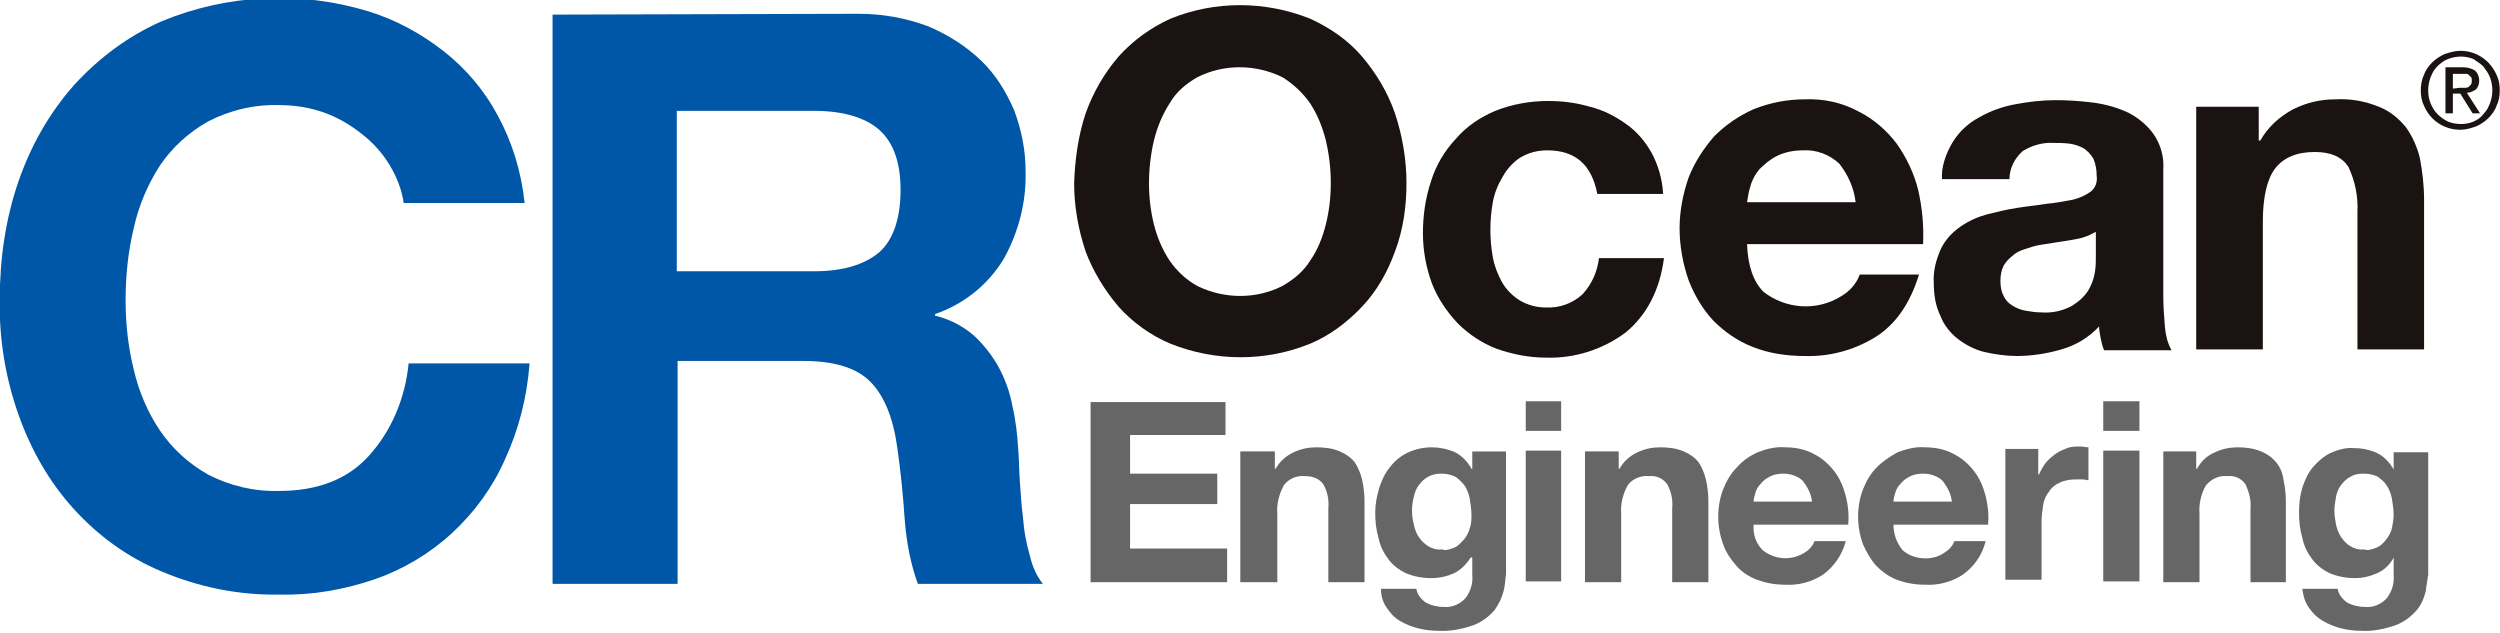
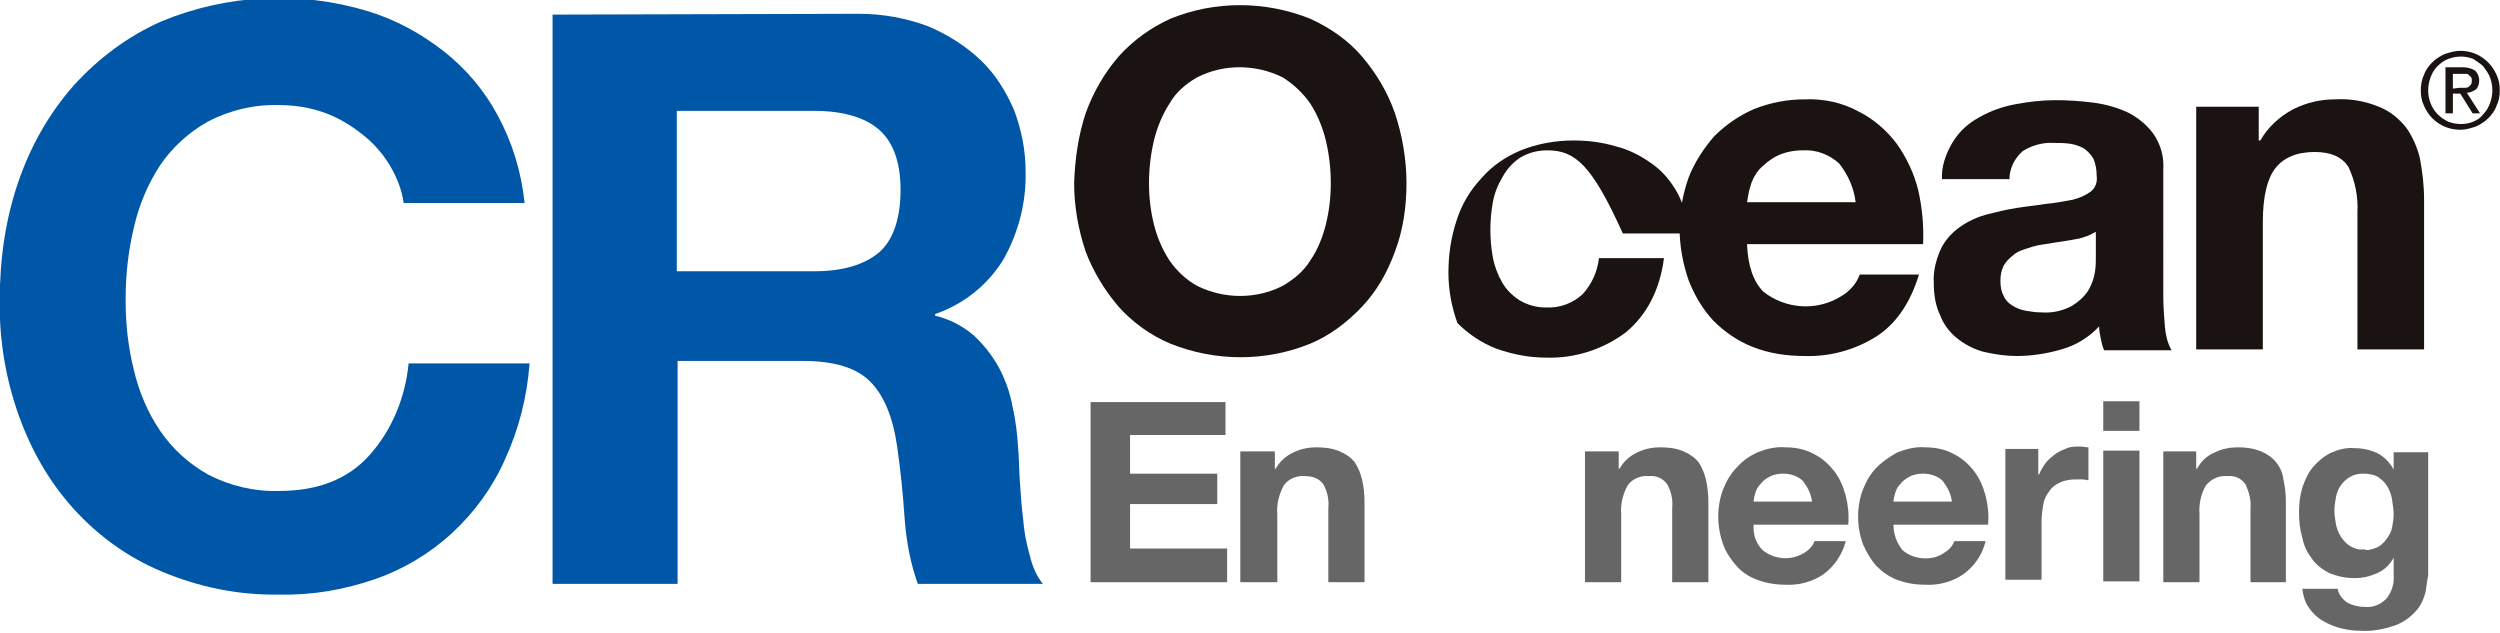
<svg xmlns="http://www.w3.org/2000/svg" version="1.1" id="レイヤー_1" x="0px" y="0px" width="303.9px" height="77px" viewBox="0 0 303.9 77" style="enable-background:new 0 0 303.9 77;" xml:space="preserve">
  <style type="text/css">
	.st0{fill:#666666;}
	.st1{fill:#1A1311;}
	.st2{fill:#0057A7;}
</style>
  <g id="グループ_46" transform="translate(-387 -1204)">
    <g id="グループ_27" transform="translate(169.771 800.976)">
      <path id="パス_99" class="st0" d="M366.2,451.8v4.1h-11.6v4.7h10.6v3.7h-10.6v5.4h11.8v4.1h-16.6v-21.9H366.2z" />
      <path id="パス_100" class="st0" d="M372.2,457.8v2.2h0.1c0.5-0.9,1.3-1.6,2.2-2c0.8-0.4,1.8-0.6,2.7-0.6c1,0,2,0.1,2.9,0.5    c0.7,0.3,1.3,0.7,1.8,1.3c0.4,0.6,0.7,1.3,0.9,2.1c0.2,0.9,0.3,1.8,0.3,2.7v9.8h-4.4v-9c0.1-1-0.1-2-0.6-2.9c-0.5-0.7-1.3-1-2.2-1    c-1-0.1-2,0.3-2.6,1.1c-0.6,1.1-0.9,2.3-0.8,3.5v8.3H368v-15.9H372.2z" />
-       <path id="パス_101" class="st0" d="M394,469.6c0.5-0.2,0.8-0.6,1.2-1c0.3-0.4,0.6-0.9,0.7-1.4c0.2-0.5,0.2-1.1,0.2-1.6    c0-0.6-0.1-1.2-0.2-1.9c-0.1-0.6-0.3-1.1-0.6-1.6c-0.3-0.4-0.7-0.8-1.1-1.1c-0.6-0.3-1.2-0.4-1.8-0.4c-0.5,0-1.1,0.1-1.6,0.4    c-0.4,0.2-0.8,0.6-1.1,1c-0.3,0.4-0.5,0.9-0.6,1.4c-0.3,1.1-0.3,2.3,0,3.4c0.1,0.5,0.3,1.1,0.6,1.5c0.3,0.5,0.7,0.8,1.1,1.1    c0.5,0.3,1.1,0.5,1.7,0.4C392.9,470,393.5,469.8,394,469.6 M400,474.9c-0.2,0.8-0.6,1.6-1.1,2.3c-0.7,0.8-1.5,1.4-2.5,1.8    c-1.4,0.5-2.9,0.8-4.4,0.7c-0.8,0-1.6-0.1-2.4-0.3c-0.8-0.2-1.5-0.5-2.2-0.9c-0.7-0.4-1.2-1-1.6-1.6c-0.5-0.7-0.7-1.5-0.7-2.3h4.3    c0.1,0.7,0.6,1.3,1.2,1.7c0.6,0.3,1.3,0.5,2.1,0.5c1,0.1,2-0.3,2.7-1.1c0.6-0.8,0.9-1.8,0.8-2.8v-2.1H396c-0.5,0.8-1.2,1.5-2,1.9    c-0.9,0.4-1.8,0.6-2.8,0.6c-1.1,0-2.1-0.2-3.1-0.6c-0.8-0.4-1.6-1-2.1-1.7c-0.6-0.8-1-1.6-1.2-2.6c-0.3-1-0.4-2-0.4-3.1    c0-1,0.2-2,0.5-3c0.3-0.9,0.7-1.8,1.3-2.5c1.2-1.6,3.1-2.4,5.1-2.4c0.9,0,1.9,0.2,2.8,0.6c0.8,0.4,1.5,1.1,2,2h0.1v-2.1h4.1v14.9    C400.2,473.4,400.2,474.2,400,474.9" />
-       <path id="パス_102" class="st0" d="M407,473.7h-4.3v-15.9h4.3V473.7z M402.7,451.8h4.3v3.6h-4.3V451.8z" />
      <path id="パス_103" class="st0" d="M414,457.8v2.2h0.1c0.5-0.9,1.3-1.6,2.2-2c0.8-0.4,1.8-0.6,2.7-0.6c1,0,2,0.1,2.9,0.5    c0.7,0.3,1.3,0.7,1.8,1.3c0.4,0.6,0.7,1.3,0.9,2.1c0.2,0.9,0.3,1.8,0.3,2.7v9.8h-4.4v-9c0.1-1-0.1-2-0.6-2.9    c-0.5-0.7-1.3-1.1-2.2-1c-1-0.1-2,0.3-2.6,1.1c-0.6,1.1-0.9,2.3-0.8,3.5v8.3h-4.4v-15.9H414z" />
      <path id="パス_104" class="st0" d="M436.4,461.5c-0.6-0.6-1.5-0.9-2.4-0.9c-0.6,0-1.2,0.1-1.7,0.4c-0.4,0.2-0.8,0.5-1.1,0.9    c-0.3,0.3-0.5,0.7-0.6,1.1c-0.1,0.3-0.2,0.7-0.2,1h7.1C437.4,463.1,437,462.3,436.4,461.5 M431.5,469.9c1.5,1.2,3.5,1.3,5.1,0.3    c0.5-0.3,1-0.8,1.2-1.4h3.8c-0.4,1.6-1.4,3.1-2.8,4.1c-1.4,0.9-3,1.3-4.6,1.2c-1.2,0-2.3-0.2-3.4-0.6c-1-0.4-1.8-0.9-2.5-1.7    c-0.7-0.8-1.3-1.7-1.6-2.6c-0.4-1.1-0.6-2.2-0.6-3.4c0-1.1,0.2-2.3,0.6-3.3c0.4-1,0.9-1.9,1.7-2.7c0.7-0.8,1.6-1.4,2.5-1.8    c1-0.4,2.2-0.7,3.3-0.6c1.2,0,2.4,0.2,3.5,0.8c1,0.5,1.8,1.2,2.5,2.1c0.7,0.9,1.1,1.9,1.4,3c0.3,1.2,0.4,2.3,0.3,3.5h-11.5    C430.3,468,430.7,469.1,431.5,469.9" />
      <path id="パス_105" class="st0" d="M453.4,461.5c-0.6-0.6-1.5-0.9-2.4-0.9c-0.6,0-1.2,0.1-1.7,0.4c-0.4,0.2-0.8,0.5-1.1,0.9    c-0.3,0.3-0.5,0.7-0.6,1.1c-0.1,0.3-0.2,0.7-0.2,1h7.1C454.4,463.1,454,462.3,453.4,461.5 M448.5,469.9c0.8,0.7,1.8,1,2.8,1    c0.8,0,1.6-0.2,2.3-0.7c0.5-0.3,1-0.8,1.2-1.4h3.8c-0.4,1.7-1.4,3.1-2.8,4.1c-1.4,0.9-3,1.3-4.6,1.2c-1.2,0-2.3-0.2-3.4-0.6    c-1-0.4-1.8-1-2.5-1.7c-0.7-0.8-1.2-1.7-1.6-2.6c-0.4-1.1-0.6-2.2-0.6-3.4c0-1.1,0.2-2.3,0.6-3.3c0.4-1,0.9-1.9,1.7-2.7    c0.7-0.7,1.6-1.3,2.5-1.8c1.1-0.4,2.2-0.7,3.3-0.6c1.2,0,2.4,0.2,3.5,0.8c1,0.5,1.8,1.2,2.5,2.1c0.7,0.9,1.1,1.9,1.4,3    c0.3,1.2,0.4,2.3,0.3,3.5h-11.5C447.4,468,447.8,469,448.5,469.9" />
      <path id="パス_106" class="st0" d="M465,457.8v2.9h0.1c0.2-0.5,0.5-1,0.8-1.4c0.3-0.4,0.8-0.8,1.2-1.1c0.4-0.3,0.9-0.5,1.4-0.7    c0.5-0.2,1.1-0.2,1.6-0.2c0.3,0,0.7,0.1,1,0.1v4c-0.2,0-0.5-0.1-0.7-0.1c-0.3,0-0.5,0-0.8,0c-0.7,0-1.4,0.1-2,0.4    c-0.5,0.2-1,0.6-1.3,1.1c-0.4,0.5-0.6,1-0.7,1.6c-0.1,0.7-0.2,1.3-0.2,2v7.1h-4.4v-15.9H465z" />
      <path id="パス_107" class="st0" d="M477.3,473.7h-4.4v-15.9h4.4V473.7z M472.9,451.8h4.4v3.6h-4.4V451.8z" />
      <path id="パス_108" class="st0" d="M484.2,457.8v2.2h0.1c0.5-0.9,1.2-1.6,2.2-2c0.8-0.4,1.8-0.6,2.7-0.6c1,0,1.9,0.1,2.9,0.5    c0.7,0.3,1.3,0.7,1.8,1.3c0.5,0.6,0.8,1.3,0.9,2.1c0.2,0.9,0.3,1.8,0.3,2.7v9.8h-4.3v-9c0.1-1-0.2-2-0.6-2.9    c-0.5-0.7-1.3-1.1-2.2-1c-1-0.1-1.9,0.3-2.6,1.1c-0.6,1-0.9,2.3-0.8,3.5v8.3h-4.4v-15.9H484.2z" />
      <path id="パス_109" class="st0" d="M506.1,469.6c0.5-0.2,0.9-0.6,1.2-1c0.3-0.4,0.6-0.9,0.7-1.4c0.1-0.5,0.2-1.1,0.2-1.6    c0-0.6-0.1-1.2-0.2-1.9c-0.1-0.6-0.3-1.1-0.6-1.6c-0.3-0.5-0.7-0.8-1.1-1.1c-0.5-0.3-1.2-0.4-1.8-0.4c-0.6,0-1.1,0.1-1.6,0.4    c-0.4,0.2-0.8,0.6-1.1,1c-0.3,0.4-0.5,0.9-0.6,1.4c-0.1,0.6-0.2,1.1-0.2,1.7c0,0.6,0.1,1.1,0.2,1.7c0.1,0.5,0.3,1,0.6,1.5    c0.3,0.4,0.6,0.8,1.1,1.1c0.5,0.3,1.1,0.5,1.7,0.4C505,470,505.6,469.8,506.1,469.6 M512.1,474.9c-0.2,0.8-0.5,1.6-1.1,2.3    c-0.7,0.8-1.5,1.4-2.5,1.8c-1.4,0.5-2.9,0.8-4.3,0.7c-0.8,0-1.6-0.1-2.4-0.3c-0.8-0.2-1.5-0.5-2.2-0.9c-0.7-0.4-1.2-0.9-1.7-1.6    c-0.5-0.7-0.7-1.5-0.8-2.3h4.3c0.1,0.7,0.6,1.3,1.2,1.7c0.6,0.3,1.3,0.5,2.1,0.5c1,0.1,2-0.3,2.7-1.1c0.6-0.8,0.9-1.8,0.8-2.8    v-2.1h0c-0.4,0.8-1.1,1.5-2,1.9c-0.9,0.4-1.8,0.6-2.7,0.6c-1.1,0-2.1-0.2-3.1-0.6c-0.8-0.4-1.6-1-2.1-1.7c-0.6-0.8-1-1.6-1.2-2.6    c-0.3-1-0.4-2-0.4-3.1c0-1,0.1-2,0.4-3c0.3-0.9,0.7-1.8,1.3-2.5c0.6-0.7,1.3-1.3,2.1-1.7c0.9-0.4,1.9-0.7,2.9-0.6    c1,0,1.9,0.2,2.8,0.6c0.8,0.4,1.5,1.1,2,2h0v-2.1h4.2v14.9C512.3,473.4,512.2,474.2,512.1,474.9" />
      <path id="パス_110" class="st1" d="M357.5,430.3c0.4,1.6,1,3,1.9,4.4c0.9,1.3,2.1,2.4,3.4,3.1c3.3,1.6,7.1,1.6,10.3,0    c1.4-0.8,2.6-1.8,3.4-3.1c0.9-1.3,1.5-2.8,1.9-4.4c0.4-1.6,0.6-3.3,0.6-5c0-1.8-0.2-3.5-0.6-5.2c-0.4-1.6-1-3.1-1.9-4.5    c-0.9-1.3-2.1-2.4-3.4-3.2c-3.3-1.6-7.1-1.6-10.3,0c-1.4,0.8-2.6,1.8-3.4,3.2c-0.9,1.4-1.5,2.9-1.9,4.5c-0.4,1.7-0.6,3.5-0.6,5.2    C356.9,427,357.1,428.7,357.5,430.3 M349.2,416.8c0.9-2.5,2.2-4.8,4-6.9c1.8-2,3.9-3.5,6.3-4.6c5.4-2.2,11.5-2.2,17,0    c2.4,1.1,4.6,2.6,6.3,4.6c1.7,2,3.1,4.3,4,6.9c0.9,2.7,1.4,5.6,1.4,8.5c0,2.8-0.4,5.7-1.4,8.3c-0.9,2.5-2.2,4.8-4,6.7    c-1.8,1.9-3.9,3.5-6.3,4.5c-5.4,2.2-11.5,2.2-17,0c-2.4-1-4.6-2.6-6.3-4.5c-1.7-2-3.1-4.3-4-6.7c-0.9-2.7-1.4-5.5-1.4-8.3    C347.9,422.4,348.3,419.5,349.2,416.8" />
-       <path id="パス_111" class="st1" d="M405.3,421.3c-1.2,0-2.3,0.3-3.3,0.9c-0.9,0.6-1.6,1.4-2.1,2.3c-0.6,1-1,2-1.2,3.1    c-0.2,1.1-0.3,2.2-0.3,3.4c0,1.1,0.1,2.2,0.3,3.3c0.2,1.1,0.6,2.1,1.1,3c0.5,0.9,1.2,1.6,2.1,2.2c1,0.6,2.1,0.9,3.2,0.9    c1.7,0.1,3.3-0.5,4.5-1.6c1.1-1.2,1.8-2.7,2-4.4h7.9c-0.5,3.9-2.1,6.9-4.6,9c-2.8,2.1-6.2,3.2-9.7,3.1c-2.1,0-4.1-0.4-6.1-1.1    c-1.8-0.7-3.4-1.8-4.7-3.1c-1.3-1.4-2.4-3-3.1-4.8c-0.7-1.9-1.1-4-1.1-6.1c0-2.2,0.3-4.3,1-6.4c0.6-1.9,1.6-3.6,3-5.1    c1.3-1.5,2.9-2.6,4.8-3.4c2-0.8,4.2-1.2,6.4-1.2c1.7,0,3.4,0.2,5.1,0.7c1.6,0.4,3,1.1,4.4,2.1c1.3,0.9,2.3,2.1,3.1,3.5    c0.8,1.5,1.3,3.2,1.4,5h-8C410.7,423,408.7,421.3,405.3,421.3" />
+       <path id="パス_111" class="st1" d="M405.3,421.3c-1.2,0-2.3,0.3-3.3,0.9c-0.9,0.6-1.6,1.4-2.1,2.3c-0.6,1-1,2-1.2,3.1    c-0.2,1.1-0.3,2.2-0.3,3.4c0,1.1,0.1,2.2,0.3,3.3c0.2,1.1,0.6,2.1,1.1,3c0.5,0.9,1.2,1.6,2.1,2.2c1,0.6,2.1,0.9,3.2,0.9    c1.7,0.1,3.3-0.5,4.5-1.6c1.1-1.2,1.8-2.7,2-4.4h7.9c-0.5,3.9-2.1,6.9-4.6,9c-2.8,2.1-6.2,3.2-9.7,3.1c-2.1,0-4.1-0.4-6.1-1.1    c-1.8-0.7-3.4-1.8-4.7-3.1c-0.7-1.9-1.1-4-1.1-6.1c0-2.2,0.3-4.3,1-6.4c0.6-1.9,1.6-3.6,3-5.1    c1.3-1.5,2.9-2.6,4.8-3.4c2-0.8,4.2-1.2,6.4-1.2c1.7,0,3.4,0.2,5.1,0.7c1.6,0.4,3,1.1,4.4,2.1c1.3,0.9,2.3,2.1,3.1,3.5    c0.8,1.5,1.3,3.2,1.4,5h-8C410.7,423,408.7,421.3,405.3,421.3" />
      <path id="パス_112" class="st1" d="M440.8,422.9c-1.2-1.1-2.8-1.7-4.4-1.6c-1.1,0-2.2,0.2-3.2,0.7c-0.8,0.4-1.5,1-2.1,1.6    c-0.5,0.6-0.9,1.3-1.1,2.1c-0.2,0.6-0.3,1.3-0.4,1.9h13.2C442.6,425.9,441.9,424.3,440.8,422.9 M431.6,438.5    c2.7,2.1,6.5,2.4,9.5,0.5c1-0.6,1.8-1.5,2.2-2.6h7.2c-1.1,3.6-2.9,6.1-5.3,7.6c-2.6,1.6-5.6,2.4-8.6,2.3c-2.1,0-4.3-0.3-6.3-1.1    c-1.8-0.7-3.4-1.8-4.8-3.2c-1.3-1.4-2.3-3.1-3-4.9c-0.7-2-1.1-4.2-1.1-6.3c0-2.1,0.4-4.2,1.1-6.2c0.7-1.8,1.8-3.5,3.1-5    c1.4-1.4,3-2.5,4.8-3.3c2-0.8,4.1-1.2,6.2-1.2c2.3-0.1,4.6,0.4,6.6,1.5c1.8,0.9,3.4,2.3,4.6,3.9c1.2,1.7,2.1,3.6,2.6,5.6    c0.5,2.2,0.7,4.4,0.6,6.6h-21.4C429.7,435.4,430.4,437.3,431.6,438.5" />
      <path id="パス_113" class="st1" d="M470.7,431.8c-0.5,0.2-1.1,0.3-1.7,0.4c-0.6,0.1-1.2,0.2-1.9,0.3c-0.6,0.1-1.3,0.2-1.9,0.3    c-0.6,0.1-1.2,0.3-1.8,0.5c-0.6,0.2-1.1,0.4-1.5,0.8c-0.4,0.3-0.8,0.7-1.1,1.2c-0.3,0.6-0.4,1.2-0.4,1.9c0,0.6,0.1,1.3,0.4,1.8    c0.2,0.5,0.6,0.9,1.1,1.2c0.5,0.3,1,0.5,1.6,0.6c0.6,0.1,1.2,0.2,1.9,0.2c1.3,0.1,2.6-0.2,3.7-0.8c0.8-0.5,1.5-1.1,2-1.9    c0.4-0.7,0.7-1.5,0.8-2.3c0.1-0.6,0.1-1.2,0.1-1.8v-3C471.6,431.4,471.1,431.7,470.7,431.8 M454.6,420.3c0.8-1.3,1.9-2.3,3.2-3    c1.4-0.8,2.8-1.3,4.4-1.6c1.6-0.3,3.2-0.5,4.9-0.5c1.5,0,3,0.1,4.6,0.3c1.5,0.2,2.9,0.6,4.2,1.2c1.2,0.6,2.3,1.5,3.1,2.6    c0.9,1.3,1.3,2.8,1.2,4.3V439c0,1.3,0.1,2.6,0.2,3.8c0.1,1,0.3,1.9,0.8,2.8h-8.2c-0.2-0.5-0.3-0.9-0.4-1.4c-0.1-0.5-0.2-1-0.2-1.5    c-1.2,1.3-2.8,2.3-4.6,2.8c-1.7,0.5-3.6,0.8-5.4,0.8c-1.3,0-2.7-0.2-4-0.5c-1.2-0.3-2.3-0.9-3.2-1.6c-0.9-0.7-1.7-1.7-2.1-2.8    c-0.6-1.2-0.8-2.6-0.8-4c-0.1-1.4,0.3-2.9,0.9-4.2c0.5-1,1.3-1.9,2.3-2.6c1-0.7,2.1-1.2,3.2-1.5c1.2-0.3,2.4-0.6,3.7-0.8    c1.2-0.2,2.4-0.3,3.6-0.5c1.1-0.1,2.1-0.3,3.2-0.5c0.8-0.2,1.5-0.5,2.2-1c0.6-0.5,0.8-1.2,0.7-1.9c0-0.7-0.1-1.4-0.4-2.1    c-0.3-0.5-0.7-0.9-1.1-1.2c-0.5-0.3-1.1-0.5-1.7-0.6c-0.7-0.1-1.4-0.1-2-0.1c-1.3-0.1-2.7,0.3-3.8,1c-1,0.9-1.6,2.1-1.6,3.4h-8.2    C453.2,423.4,453.7,421.8,454.6,420.3" />
      <path id="パス_114" class="st1" d="M491.8,416v4.1h0.2c0.9-1.6,2.3-2.9,4-3.8c1.6-0.8,3.3-1.2,5.1-1.2c1.8-0.1,3.6,0.2,5.3,0.9    c1.3,0.5,2.4,1.4,3.3,2.5c0.8,1.1,1.4,2.5,1.7,3.8c0.3,1.6,0.5,3.3,0.5,5v18.2h-8.1v-16.7c0.1-1.9-0.3-3.8-1.1-5.5    c-0.8-1.2-2.1-1.8-4.1-1.8c-2.2,0-3.8,0.7-4.8,2c-1,1.3-1.5,3.5-1.5,6.5v15.5h-8.1V416H491.8z" />
      <path id="パス_115" class="st2" d="M264.6,423.1c-0.9-1.5-2.1-2.8-3.4-3.8c-1.4-1.1-2.9-2-4.6-2.6c-1.7-0.6-3.5-0.9-5.4-0.9    c-3-0.1-6,0.6-8.7,2c-2.3,1.3-4.3,3.1-5.8,5.3c-1.5,2.3-2.6,4.9-3.2,7.6c-0.7,2.9-1,5.8-1,8.8c0,2.9,0.3,5.7,1,8.5    c0.6,2.6,1.7,5.2,3.2,7.4c1.5,2.2,3.5,4,5.8,5.3c2.7,1.4,5.7,2.1,8.7,2c4.6,0,8.3-1.4,10.9-4.3c2.8-3.1,4.4-7.1,4.8-11.2h14.7    c-0.3,4.1-1.3,8-3,11.7c-1.5,3.4-3.7,6.4-6.4,8.9c-2.7,2.5-5.9,4.4-9.3,5.6c-3.8,1.3-7.7,2-11.7,1.9c-4.9,0.1-9.8-0.9-14.3-2.8    c-4.1-1.7-7.7-4.3-10.7-7.6c-3-3.3-5.2-7.2-6.7-11.4c-1.6-4.5-2.4-9.3-2.3-14.1c0-4.9,0.7-9.8,2.3-14.4c1.5-4.3,3.7-8.2,6.7-11.6    c3-3.3,6.6-6,10.7-7.8c8-3.3,16.9-3.7,25.1-1.2c3.3,1,6.4,2.7,9.1,4.8c2.7,2.1,5,4.8,6.6,7.8c1.8,3.3,2.9,6.9,3.3,10.7h-14.7    C266.1,426.2,265.5,424.6,264.6,423.1" />
      <path id="パス_116" class="st2" d="M316.2,436c3.5,0,6.1-0.8,7.9-2.3c1.7-1.5,2.6-4.1,2.6-7.6c0-3.4-0.9-5.8-2.6-7.3    c-1.7-1.5-4.4-2.3-7.9-2.3h-16.7V436H316.2z M321.6,404.7c2.9,0,5.7,0.5,8.4,1.5c2.4,1,4.6,2.4,6.4,4.1c1.8,1.7,3.1,3.8,4.1,6.1    c0.9,2.4,1.4,4.9,1.4,7.4c0.1,3.7-0.8,7.3-2.6,10.6c-1.9,3.2-4.9,5.6-8.4,6.8v0.2c1.7,0.4,3.3,1.2,4.7,2.4c1.2,1.1,2.2,2.4,3,3.8    c0.8,1.5,1.4,3.1,1.7,4.8c0.4,1.7,0.6,3.5,0.7,5.2c0.1,1.1,0.1,2.4,0.2,3.9s0.2,3,0.4,4.6c0.1,1.5,0.4,3,0.8,4.4    c0.3,1.3,0.8,2.5,1.6,3.5h-15.2c-0.9-2.5-1.4-5.2-1.6-7.9c-0.2-3-0.5-5.9-0.9-8.7c-0.5-3.6-1.6-6.3-3.3-8s-4.4-2.5-8.2-2.5h-15.2    v27.1h-15.2v-69.2L321.6,404.7z" />
      <path id="パス_117" class="st1" d="M516.2,413.7c0.2,0,0.4,0,0.6,0c0.2,0,0.3,0,0.5-0.1c0.1-0.1,0.2-0.2,0.3-0.3    c0.1-0.2,0.1-0.3,0.1-0.5c0-0.2,0-0.3-0.1-0.4c-0.1-0.1-0.2-0.2-0.3-0.3c-0.1-0.1-0.2-0.1-0.4-0.1c-0.1,0-0.3,0-0.4,0h-1.1v1.8    L516.2,413.7z M516.6,411.2c0.5,0,1,0.1,1.5,0.4c0.3,0.3,0.5,0.7,0.5,1.2c0,0.4-0.1,0.8-0.4,1.1c-0.3,0.2-0.7,0.4-1.1,0.4l1.6,2.5    h-0.9l-1.5-2.4h-0.9v2.4h-0.9v-5.6L516.6,411.2z M512.7,415.6c0.4,1,1.1,1.7,2.1,2.2c0.5,0.2,1,0.3,1.6,0.3c0.5,0,1.1-0.1,1.5-0.3    c0.5-0.2,0.9-0.5,1.2-0.9c0.4-0.4,0.6-0.8,0.8-1.3c0.2-0.5,0.3-1.1,0.3-1.6c0-0.5-0.1-1.1-0.3-1.6c-0.2-0.5-0.5-0.9-0.8-1.3    c-0.4-0.4-0.8-0.6-1.2-0.9c-0.5-0.2-1-0.3-1.5-0.3c-0.5,0-1.1,0.1-1.6,0.3c-0.5,0.2-0.9,0.5-1.3,0.9c-0.4,0.4-0.6,0.8-0.8,1.3    c-0.2,0.5-0.3,1.1-0.3,1.6C512.4,414.6,512.5,415.1,512.7,415.6 M511.9,412.1c0.2-0.6,0.6-1.1,1-1.5c0.4-0.4,1-0.8,1.5-1    c0.6-0.2,1.2-0.4,1.9-0.4c1.9,0,3.6,1.1,4.4,2.9c0.3,0.6,0.4,1.2,0.4,1.9c0,0.7-0.1,1.3-0.4,1.9c-0.2,0.6-0.6,1.1-1,1.5    c-0.4,0.4-1,0.8-1.5,1c-0.6,0.2-1.2,0.4-1.9,0.4c-1.3,0-2.5-0.5-3.4-1.4c-0.4-0.4-0.8-1-1-1.5c-0.3-0.6-0.4-1.2-0.4-1.9    C511.5,413.4,511.6,412.7,511.9,412.1" />
    </g>
  </g>
</svg>